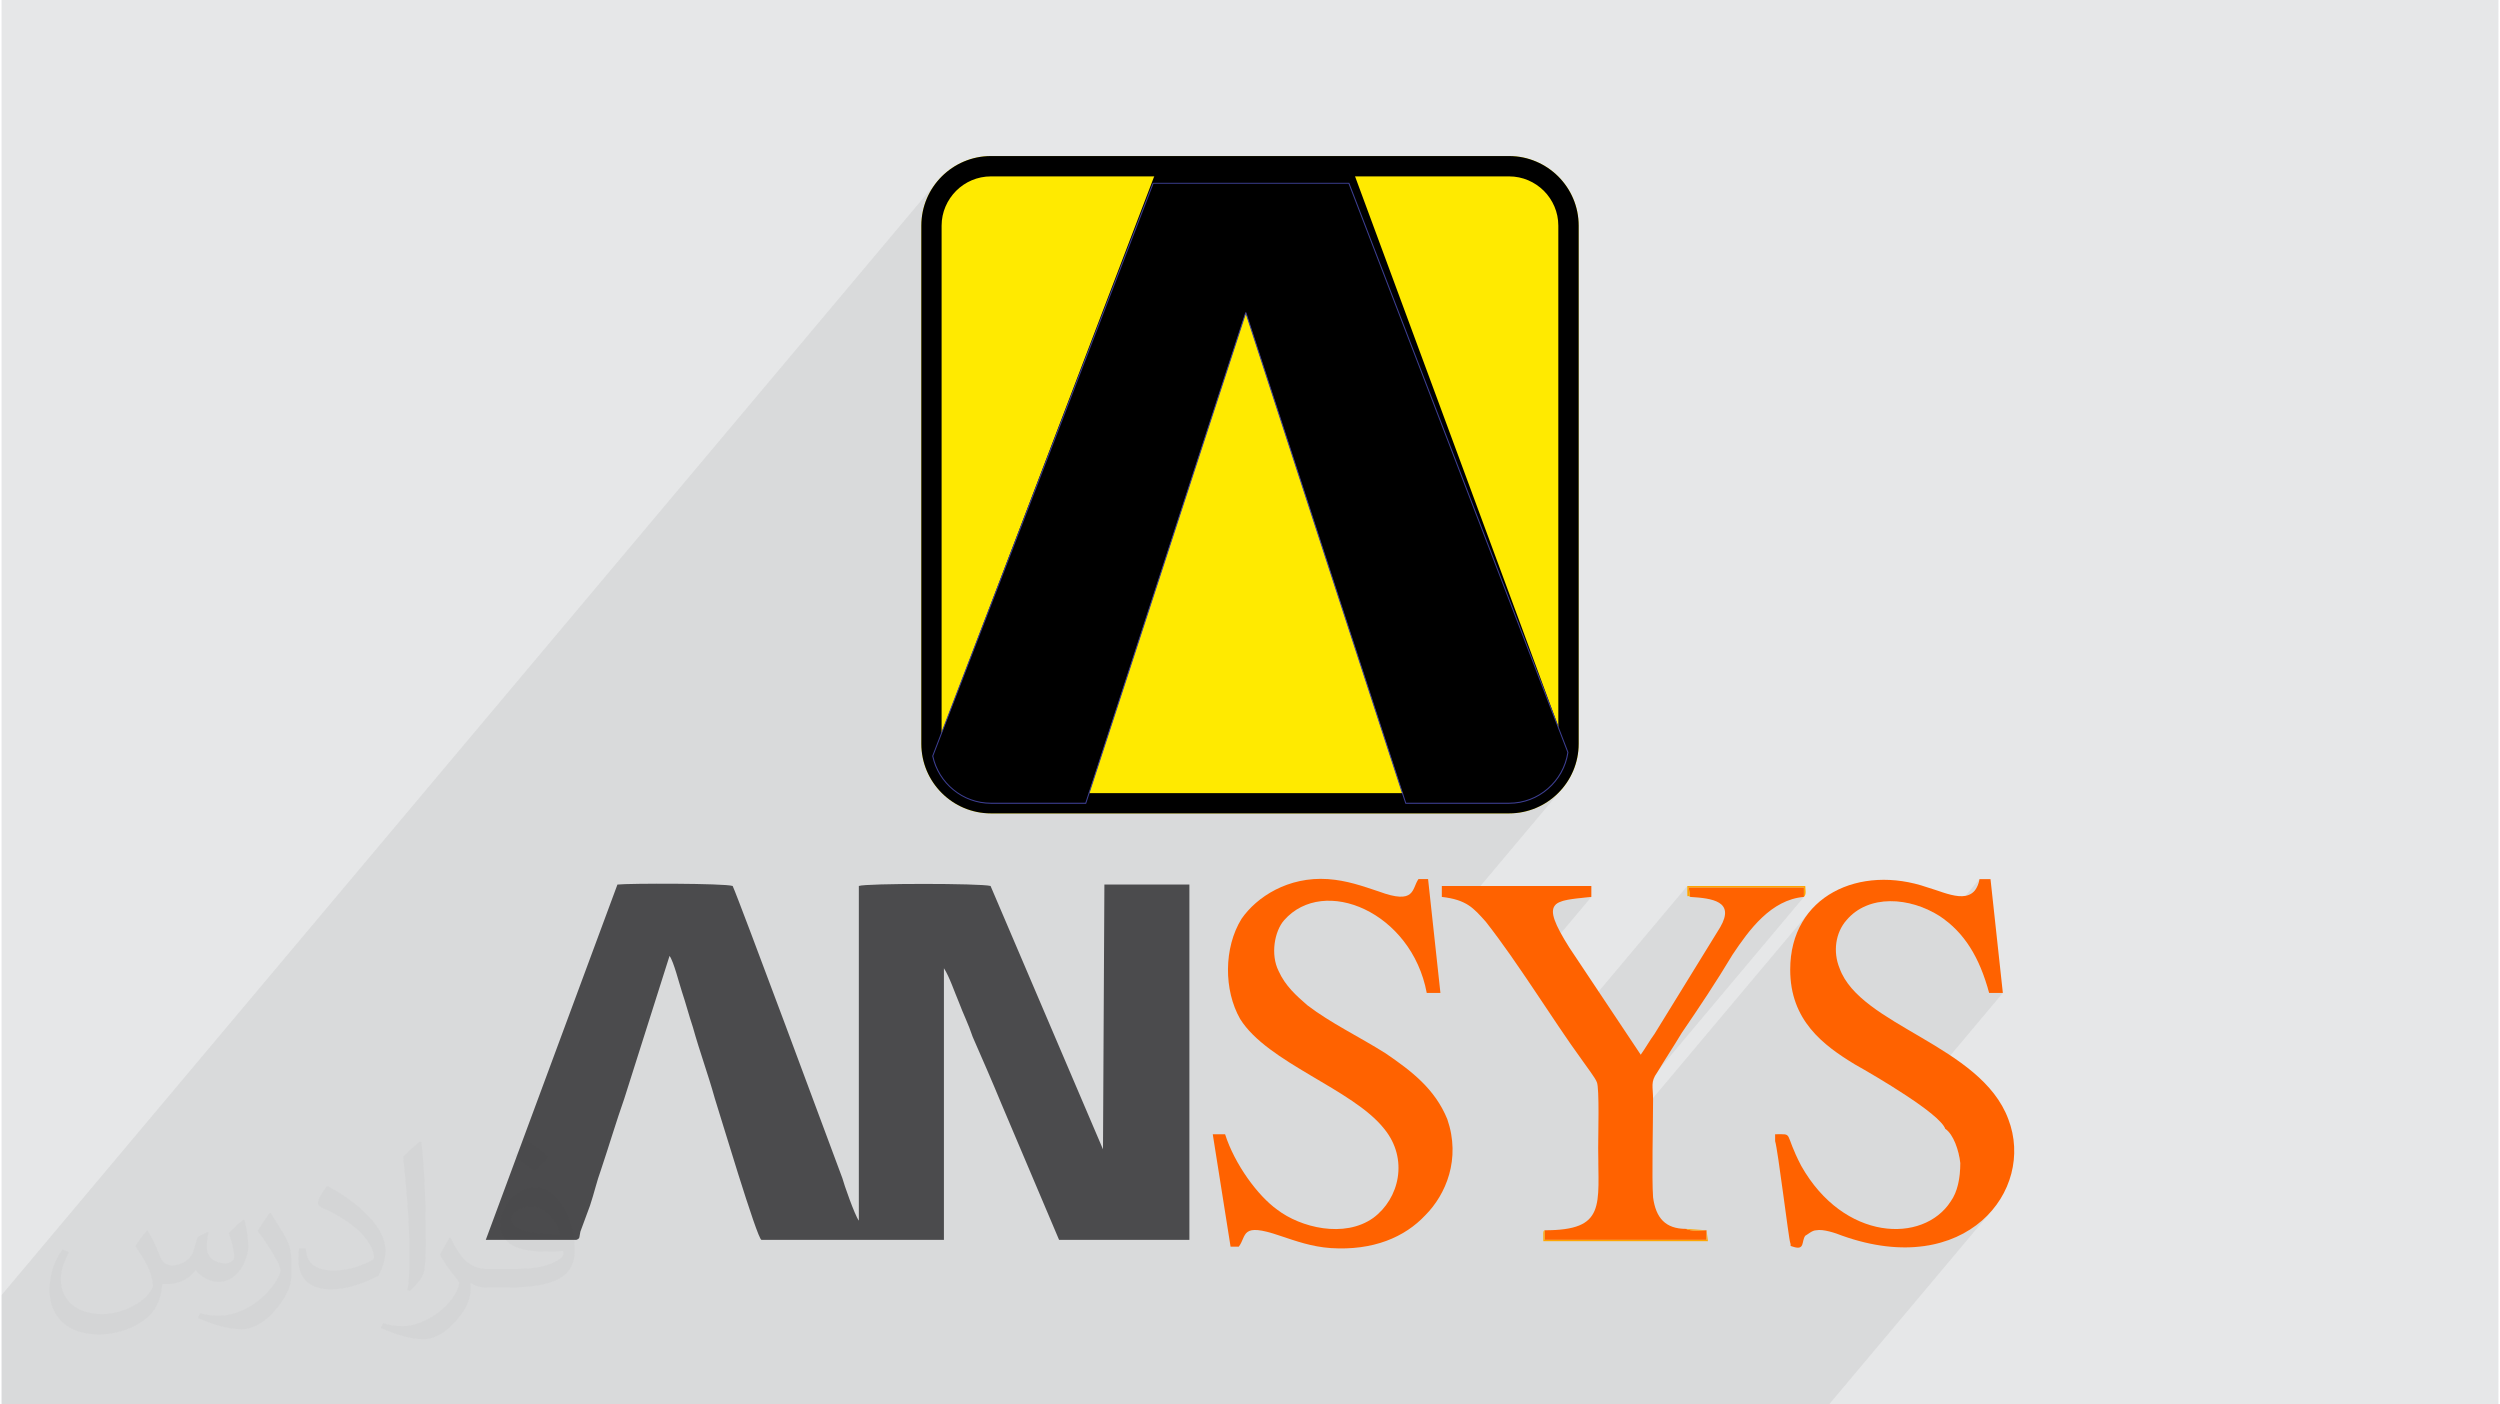
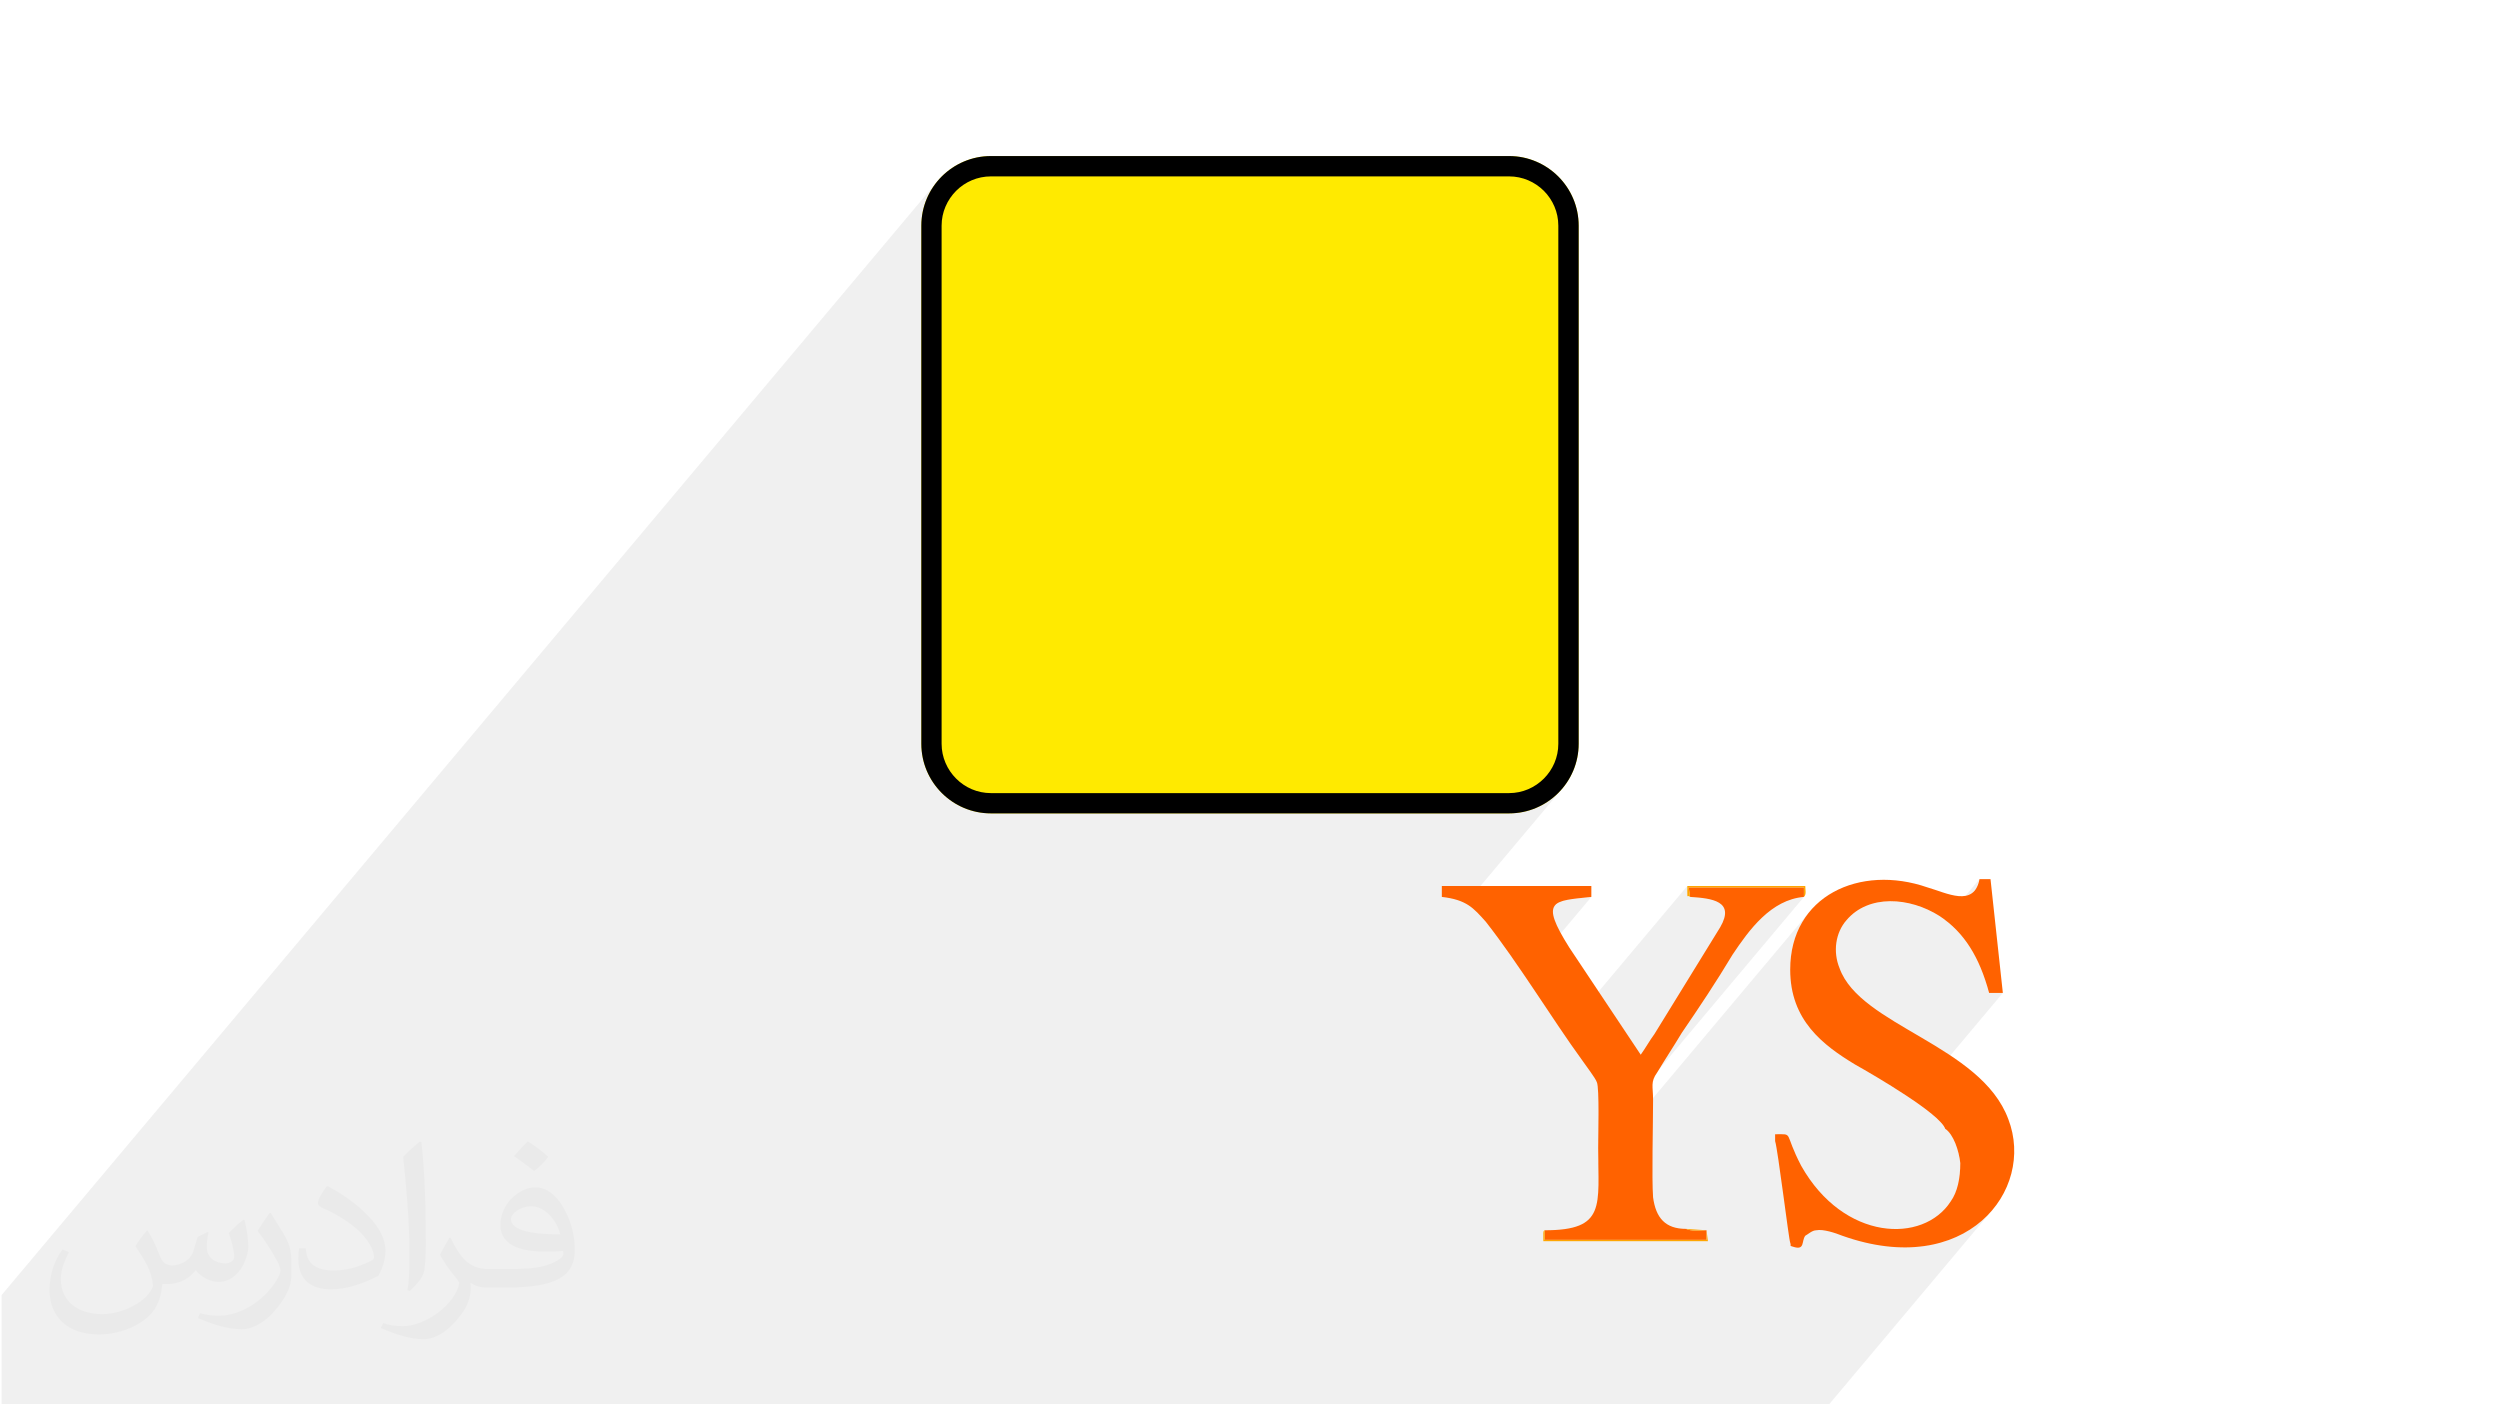
<svg xmlns="http://www.w3.org/2000/svg" xml:space="preserve" width="356px" height="200px" version="1.0" shape-rendering="geometricPrecision" text-rendering="geometricPrecision" image-rendering="optimizeQuality" fill-rule="evenodd" clip-rule="evenodd" viewBox="0 0 35600 20025">
  <g id="Layer_x0020_1">
    <g id="_1972988817136">
-       <polygon fill="#E6E7E8" points="0,0 35600,0 35600,20025 0,20025 " />
      <polygon fill="#373435" fill-opacity="0.078" points="14520,20025 14495,20025 14492,20025 14454,20025 14413,20025 14413,20025 14323,20025 14297,20025 14285,20025 14169,20025 14031,20025 13966,20025 13908,20025 13106,20025 13042,20025 12824,20025 12819,20025 12817,20025 12813,20025 12647,20025 12485,20025 11862,20025 11856,20025 11463,20025 10658,20025 10021,20025 9496,20025 9442,20025 8862,20025 8836,20025 8267,20025 8262,20025 8256,20025 8244,20025 8210,20025 7025,20025 7025,20025 6909,20025 6897,20025 6781,20025 6505,20025 6240,20025 6222,20025 6211,20025 6211,20025 6112,20025 6079,20025 6079,20025 6011,20025 5515,20025 5501,20025 5499,20025 5489,20025 5337,20025 5199,20025 5199,20025 4931,20025 4754,20025 4678,20025 4663,20025 4659,20025 4650,20025 4580,20025 4151,20025 2553,20025 1800,20025 1789,20025 1780,20025 1778,20025 0,20025 0,19169 0,18915 0,18825 0,18825 0,18465 0,18465 13341,2587 13340,2588 13341,2587 13284,2663 13234,2745 13192,2832 13159,2923 13134,3018 13119,3116 13114,3217 13114,3308 13564,2771 13524,2825 13489,2883 13459,2945 13435,3009 13418,3076 13407,3146 13403,3217 13403,6189 16414,2606 16412,2611 16405,2630 16419,2613 19210,2613 22332,10727 22297,10875 22236,11013 22153,11136 22074,11230 22107,11199 22157,11143 21823,11540 21879,11519 21966,11477 22048,11427 22124,11370 22195,11306 22259,11236 22257,11237 22259,11236 20874,12884 20914,12906 20978,12953 21038,13009 21098,13071 21161,13141 21252,13259 21341,13379 21430,13502 21518,13625 21531,13644 22143,12916 22213,12863 22326,12830 22478,12808 22667,12788 21718,13917 21777,14003 21862,14130 21947,14258 22033,14385 22118,14513 22203,14639 22268,14735 24035,12632 24035,12640 24035,12650 24035,12660 24035,12671 24035,12675 24055,12652 25698,12652 25698,12788 22765,16279 22765,16285 22764,16367 22767,16583 25763,13018 25673,13149 25601,13296 25547,13458 25514,13634 25502,13825 25508,13956 25520,14054 26304,13121 26366,13056 26434,13001 26506,12954 26583,12916 26665,12887 26749,12867 26836,12854 26925,12850 27015,12852 27107,12863 27198,12880 27289,12904 27378,12934 27466,12971 27552,13014 27634,13062 27710,13119 28201,12534 28158,12660 27749,13148 27760,13156 27873,13261 27975,13378 28067,13507 28148,13649 28220,13805 28283,13974 28338,14157 28534,14157 27250,15685 27352,15755 27521,15884 27647,16000 27712,16094 27754,16130 27793,16178 27827,16236 27856,16301 27882,16371 27902,16443 27917,16514 27927,16582 27925,16662 27920,16739 27910,16814 27896,16886 27877,16953 27853,17017 27824,17076 27790,17130 27709,17236 27254,17778 27413,17766 27653,17716 27871,17636 28065,17531 28235,17404 28380,17257 26055,20025 25365,20025 25358,20025 25035,20025 24409,20025 24224,20025 23786,20025 23766,20025 23696,20025 23651,20025 23603,20025 23563,20025 23408,20025 22373,20025 22346,20025 22337,20025 22222,20025 22132,20025 22049,20025 21970,20025 21912,20025 21907,20025 21784,20025 20503,20025 20412,20025 20293,20025 20029,20025 20026,20025 19928,20025 19914,20025 19909,20025 19875,20025 19691,20025 19617,20025 19502,20025 19252,20025 19180,20025 19129,20025 18883,20025 18786,20025 18441,20025 18038,20025 18032,20025 17994,20025 17889,20025 17860,20025 17824,20025 17352,20025 17077,20025 16586,20025 16410,20025 16206,20025 16170,20025 15750,20025 15695,20025 15633,20025 15585,20025 15390,20025 15376,20025 14964,20025 14874,20025 14874,20025 14869,20025 14869,20025 14694,20025 14684,20025 14680,20025 14675,20025 14661,20025 " />
      <path fill="#FFEA00" fill-rule="nonzero" d="M21494 11597l-7388 0c-273,0 -521,-111 -701,-291 -180,-180 -291,-428 -291,-701l0 -7388c0,-273 111,-521 291,-701 180,-179 428,-291 701,-291l7388 0c273,0 521,112 701,291 180,180 291,428 291,701l0 7388c0,273 -111,521 -291,701 -180,180 -428,291 -701,291z" />
-       <path fill="#4B4B4D" d="M8194 17678c59,-20 40,-39 59,-118l137 -371c59,-176 98,-352 156,-509 118,-352 216,-684 333,-1017l645 -2034c59,79 137,391 176,509 59,176 98,332 157,508 98,352 215,665 313,1017 58,176 606,2015 665,2015l2601 0 0 -3873c78,118 156,352 215,489 58,157 137,313 195,489 137,313 274,626 411,958l821 1937 1858 0 0 -5066 -1212 0 -20 3775 -1603 -3755c-137,-39 -1780,-39 -1878,0l0 4772c-59,-78 -215,-528 -235,-606 -175,-470 -1466,-3951 -1564,-4166 -117,-39 -1486,-39 -1643,-20l-1877 5066 1290 0z" />
-       <path fill="#FF6200" d="M17445 16172l-176 0 254 1603 117 0c118,-156 20,-352 587,-156 235,78 450,156 724,176 606,39 1056,-156 1349,-469 293,-294 509,-802 313,-1369 -176,-431 -508,-685 -880,-939 -372,-235 -782,-430 -1115,-685 -156,-136 -313,-273 -410,-488 -118,-235 -59,-568 78,-724 567,-645 1819,-117 2034,1036l195 0 -176 -1623 -137 0c-97,137 -39,372 -567,176 -235,-78 -450,-156 -723,-176 -568,-39 -1017,254 -1233,567 -254,411 -254,1017 -19,1428 391,626 1604,997 2053,1565 352,430 216,997 -156,1271 -411,293 -1037,137 -1369,-118 -274,-195 -606,-645 -743,-1075z" />
      <path fill="#FF6200" d="M27712 16094c118,78 196,312 215,488 0,216 -39,411 -137,548 -391,606 -1525,567 -2131,-508 -255,-489 -98,-450 -372,-450l0 98c39,117 196,1408 215,1447 20,58 -19,39 39,58 176,59 118,-78 176,-156 39,-20 98,-78 157,-78 98,-20 274,39 371,78 1761,626 2758,-645 2367,-1662 -391,-1056 -2112,-1330 -2406,-2152 -97,-234 -58,-508 98,-684 313,-372 900,-333 1330,-59 352,235 567,587 704,1095l196 0 -176 -1623 -157 0c-78,411 -469,196 -743,118 -958,-333 -1956,117 -1956,1173 0,724 470,1076 919,1349 313,176 1213,704 1291,920z" />
      <path fill="#FF6200" d="M22002 17541l0 137 2307 0 0 -137c-78,0 -215,19 -293,-20 -293,0 -430,-156 -469,-450 -20,-273 0,-1036 0,-1388 0,-196 -40,-254 58,-391 118,-196 235,-372 352,-567 255,-372 489,-724 724,-1115 235,-352 547,-782 1017,-822l0 -136 -1643 0 20 136c313,20 645,59 430,431l-939 1525c-59,78 -137,215 -195,294l-1017 -1526c-431,-684 -235,-665 313,-724l0 -156 -2132 0 0 156c352,40 450,157 626,353 489,625 919,1349 1388,1994 39,59 176,235 196,294 39,78 19,782 19,938 0,822 118,1174 -762,1174z" />
      <path fill="#FFA600" d="M22002 17541c0,0 -20,0 -20,39l0 117 2347 0 -20 -156 -293 -20c78,39 215,20 293,20l0 137 -2307 0 0 -137z" />
      <path fill="#FFA600" d="M24075 12788l-20 -136 1643 0 0 136c39,-39 19,-97 19,-156l-1682 0c0,20 0,59 0,78 0,118 0,39 40,78z" />
      <path fill="black" fill-rule="nonzero" d="M14106 11308l7388 0c193,0 368,-79 496,-207 127,-127 206,-303 206,-496l0 -7388c0,-193 -79,-368 -206,-496 -128,-127 -303,-206 -496,-206l-7388 0c-193,0 -369,79 -496,206 -127,128 -207,303 -207,496l0 7388c0,193 80,369 207,496 127,128 303,207 496,207zm7388 289l-7388 0c-273,0 -521,-111 -701,-291 -180,-180 -291,-428 -291,-701l0 -7388c0,-273 111,-521 291,-701 180,-179 428,-291 701,-291l7388 0c273,0 521,112 701,291 180,180 291,428 291,701l0 7388c0,273 -111,521 -291,701 -180,180 -428,291 -701,291z" />
-       <path fill="black" d="M14106 11453l1352 0 2282 -6997 2281 6997 1473 0c425,0 779,-317 838,-726l-3070 -8309 -2791 0 -3194 8361c80,383 422,674 829,674z" />
-       <path fill="#3E4095" fill-rule="nonzero" d="M14106 11445l1347 0 2280 -6991 14 0 2279 6991 1468 0c209,0 401,-77 548,-205 149,-129 253,-309 283,-513l-3120 -8107 -2781 0 -3140 8159c41,191 147,359 294,478 144,118 328,188 528,188zm1352 15l-1352 0c-203,0 -390,-72 -537,-192 -150,-121 -259,-293 -300,-488l1 -4 3142 -8165 2 -5 5 0 2791 0 5 0 2 5 3122 8113 1 4c-30,207 -136,392 -288,523 -150,130 -345,209 -558,209l-1473 0 -5 0 -2 -5 -2274 -6975 -2275 6975 -1 5 -6 0z" />
      <path fill="#373435" fill-opacity="0.031" d="M2082 17547c68,103 112,202 155,312 32,64 49,183 199,183 44,0 107,-14 163,-45 63,-33 111,-83 136,-159l60 -202 146 -72 10 10c-20,76 -25,149 -25,206 0,169 146,233 262,233 68,0 129,-33 129,-95 0,-80 -34,-216 -78,-338 68,-68 136,-136 214,-191l12 6c34,144 53,286 53,381 0,93 -41,196 -75,264 -70,132 -194,237 -344,237 -114,0 -241,-57 -328,-163l-5 0c-82,102 -208,194 -412,194l-63 0c-10,134 -39,229 -83,314 -121,237 -480,404 -818,404 -470,0 -706,-272 -706,-633 0,-223 73,-431 185,-578l92 38c-70,134 -116,261 -116,385 0,338 274,499 592,499 293,0 657,-187 723,-404 -25,-237 -114,-349 -250,-565 41,-72 94,-144 160,-221l12 0zm5421 -1274c99,62 196,136 291,220 -53,75 -119,143 -201,203 -95,-77 -190,-143 -287,-213 66,-74 131,-146 197,-210zm51 926c-160,0 -291,105 -291,183 0,167 320,219 703,217 -48,-196 -216,-400 -412,-400zm-359 895c208,0 390,-6 529,-41 155,-40 286,-118 286,-172 0,-14 0,-31 -5,-45 -87,8 -187,8 -274,8 -281,0 -498,-64 -582,-222 -22,-44 -37,-93 -37,-149 0,-153 66,-303 182,-406 97,-85 204,-138 313,-138 197,0 354,158 464,408 60,136 102,293 102,491 0,132 -37,243 -119,326 -153,148 -435,204 -867,204l-196 0 0 0 -51 0c-107,0 -184,-19 -245,-66l-10 0c3,25 5,49 5,72 0,97 -32,221 -97,320 -192,286 -400,410 -580,410 -182,0 -405,-70 -606,-161l36 -70c65,27 155,45 279,45 325,0 752,-313 805,-618 -12,-25 -33,-58 -65,-93 -95,-113 -155,-208 -211,-307 48,-95 92,-171 133,-240l17 -2c139,283 265,446 546,446l44 0 0 0 204 0zm-1408 299c24,-130 27,-276 27,-413l0 -202c0,-377 -49,-926 -88,-1282 68,-75 163,-161 238,-219l22 6c51,450 63,971 63,1452 0,126 -5,249 -17,340 -7,114 -73,200 -214,332l-31 -14zm-1449 -596c7,177 94,317 398,317 189,0 349,-49 526,-134 32,-14 49,-33 49,-49 0,-111 -85,-258 -228,-392 -139,-126 -323,-237 -495,-311 -59,-25 -78,-52 -78,-77 0,-51 68,-158 124,-235l19 -2c197,103 418,256 580,427 148,157 240,316 240,489 0,128 -38,249 -102,361 -215,109 -446,192 -674,192 -277,0 -466,-130 -466,-436 0,-33 0,-84 12,-150l95 0zm-501 -503l173 278c63,103 121,215 121,392l0 227c0,183 -117,379 -306,573 -148,132 -279,188 -400,188 -180,0 -386,-56 -624,-159l27 -70c75,20 162,37 269,37 342,-2 692,-252 852,-557 19,-35 27,-68 27,-91 0,-35 -20,-74 -34,-109 -88,-165 -185,-315 -292,-454 56,-88 112,-173 173,-257l14 2z" />
    </g>
  </g>
</svg>